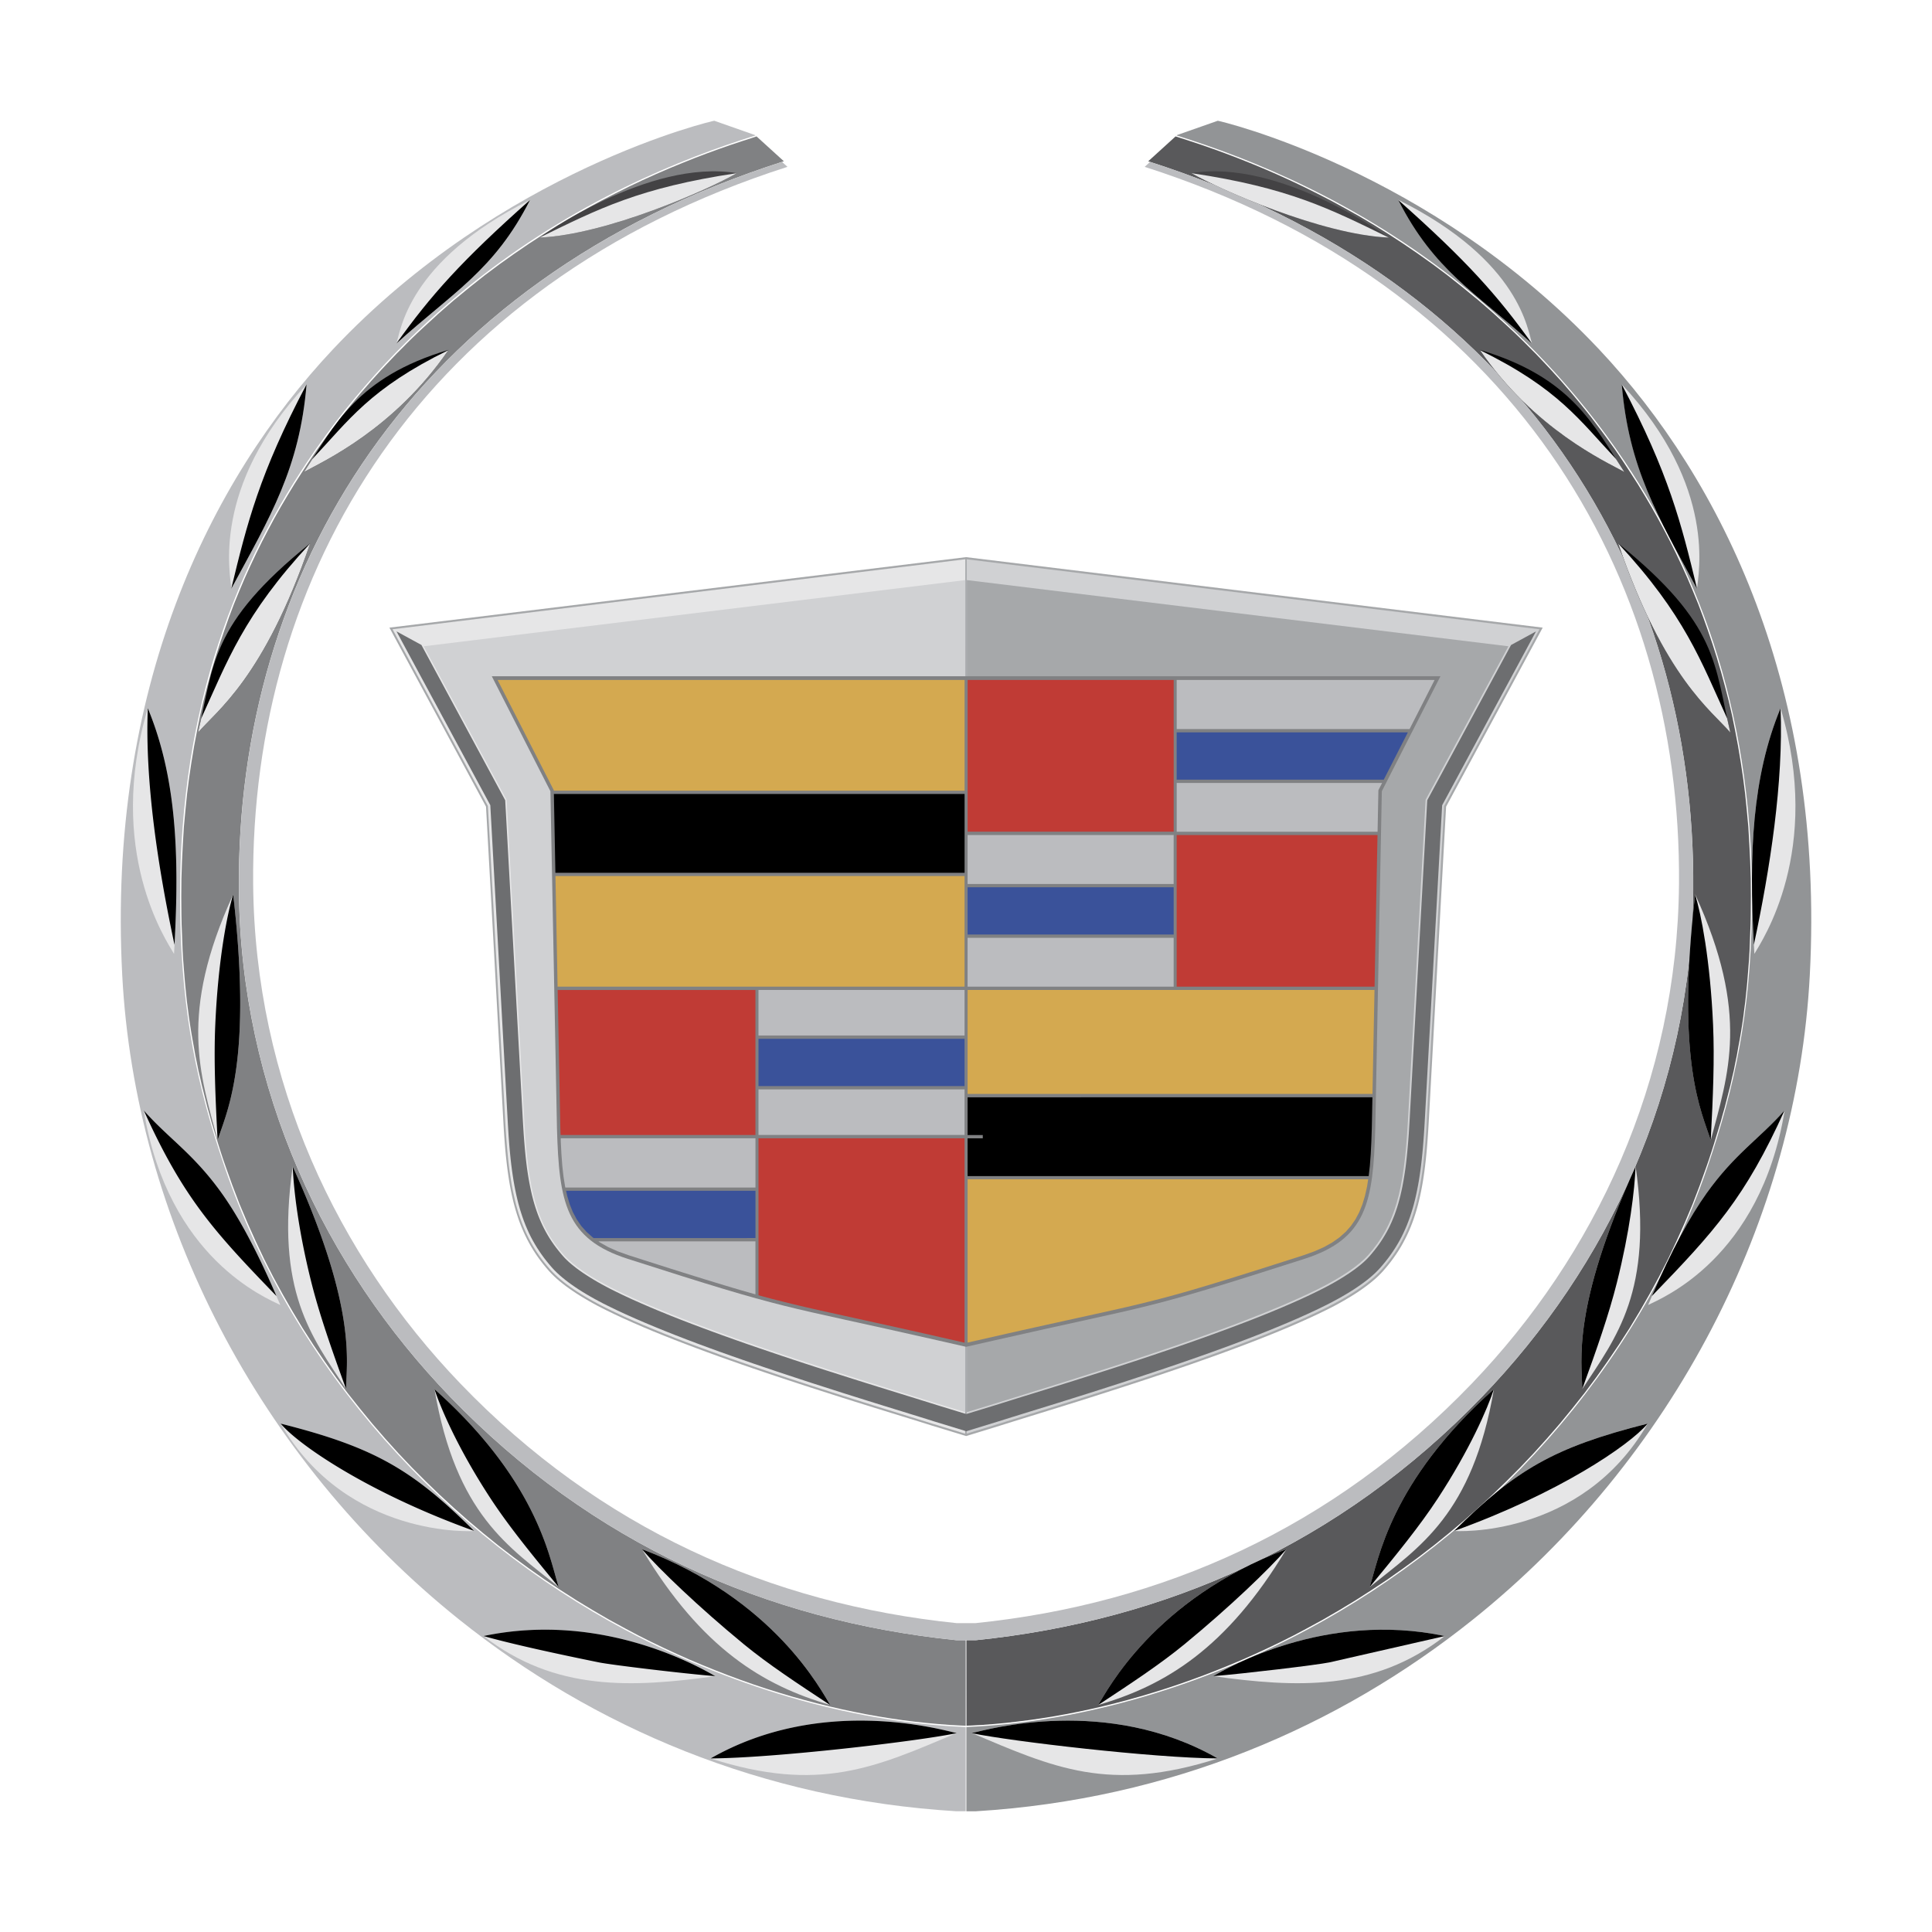
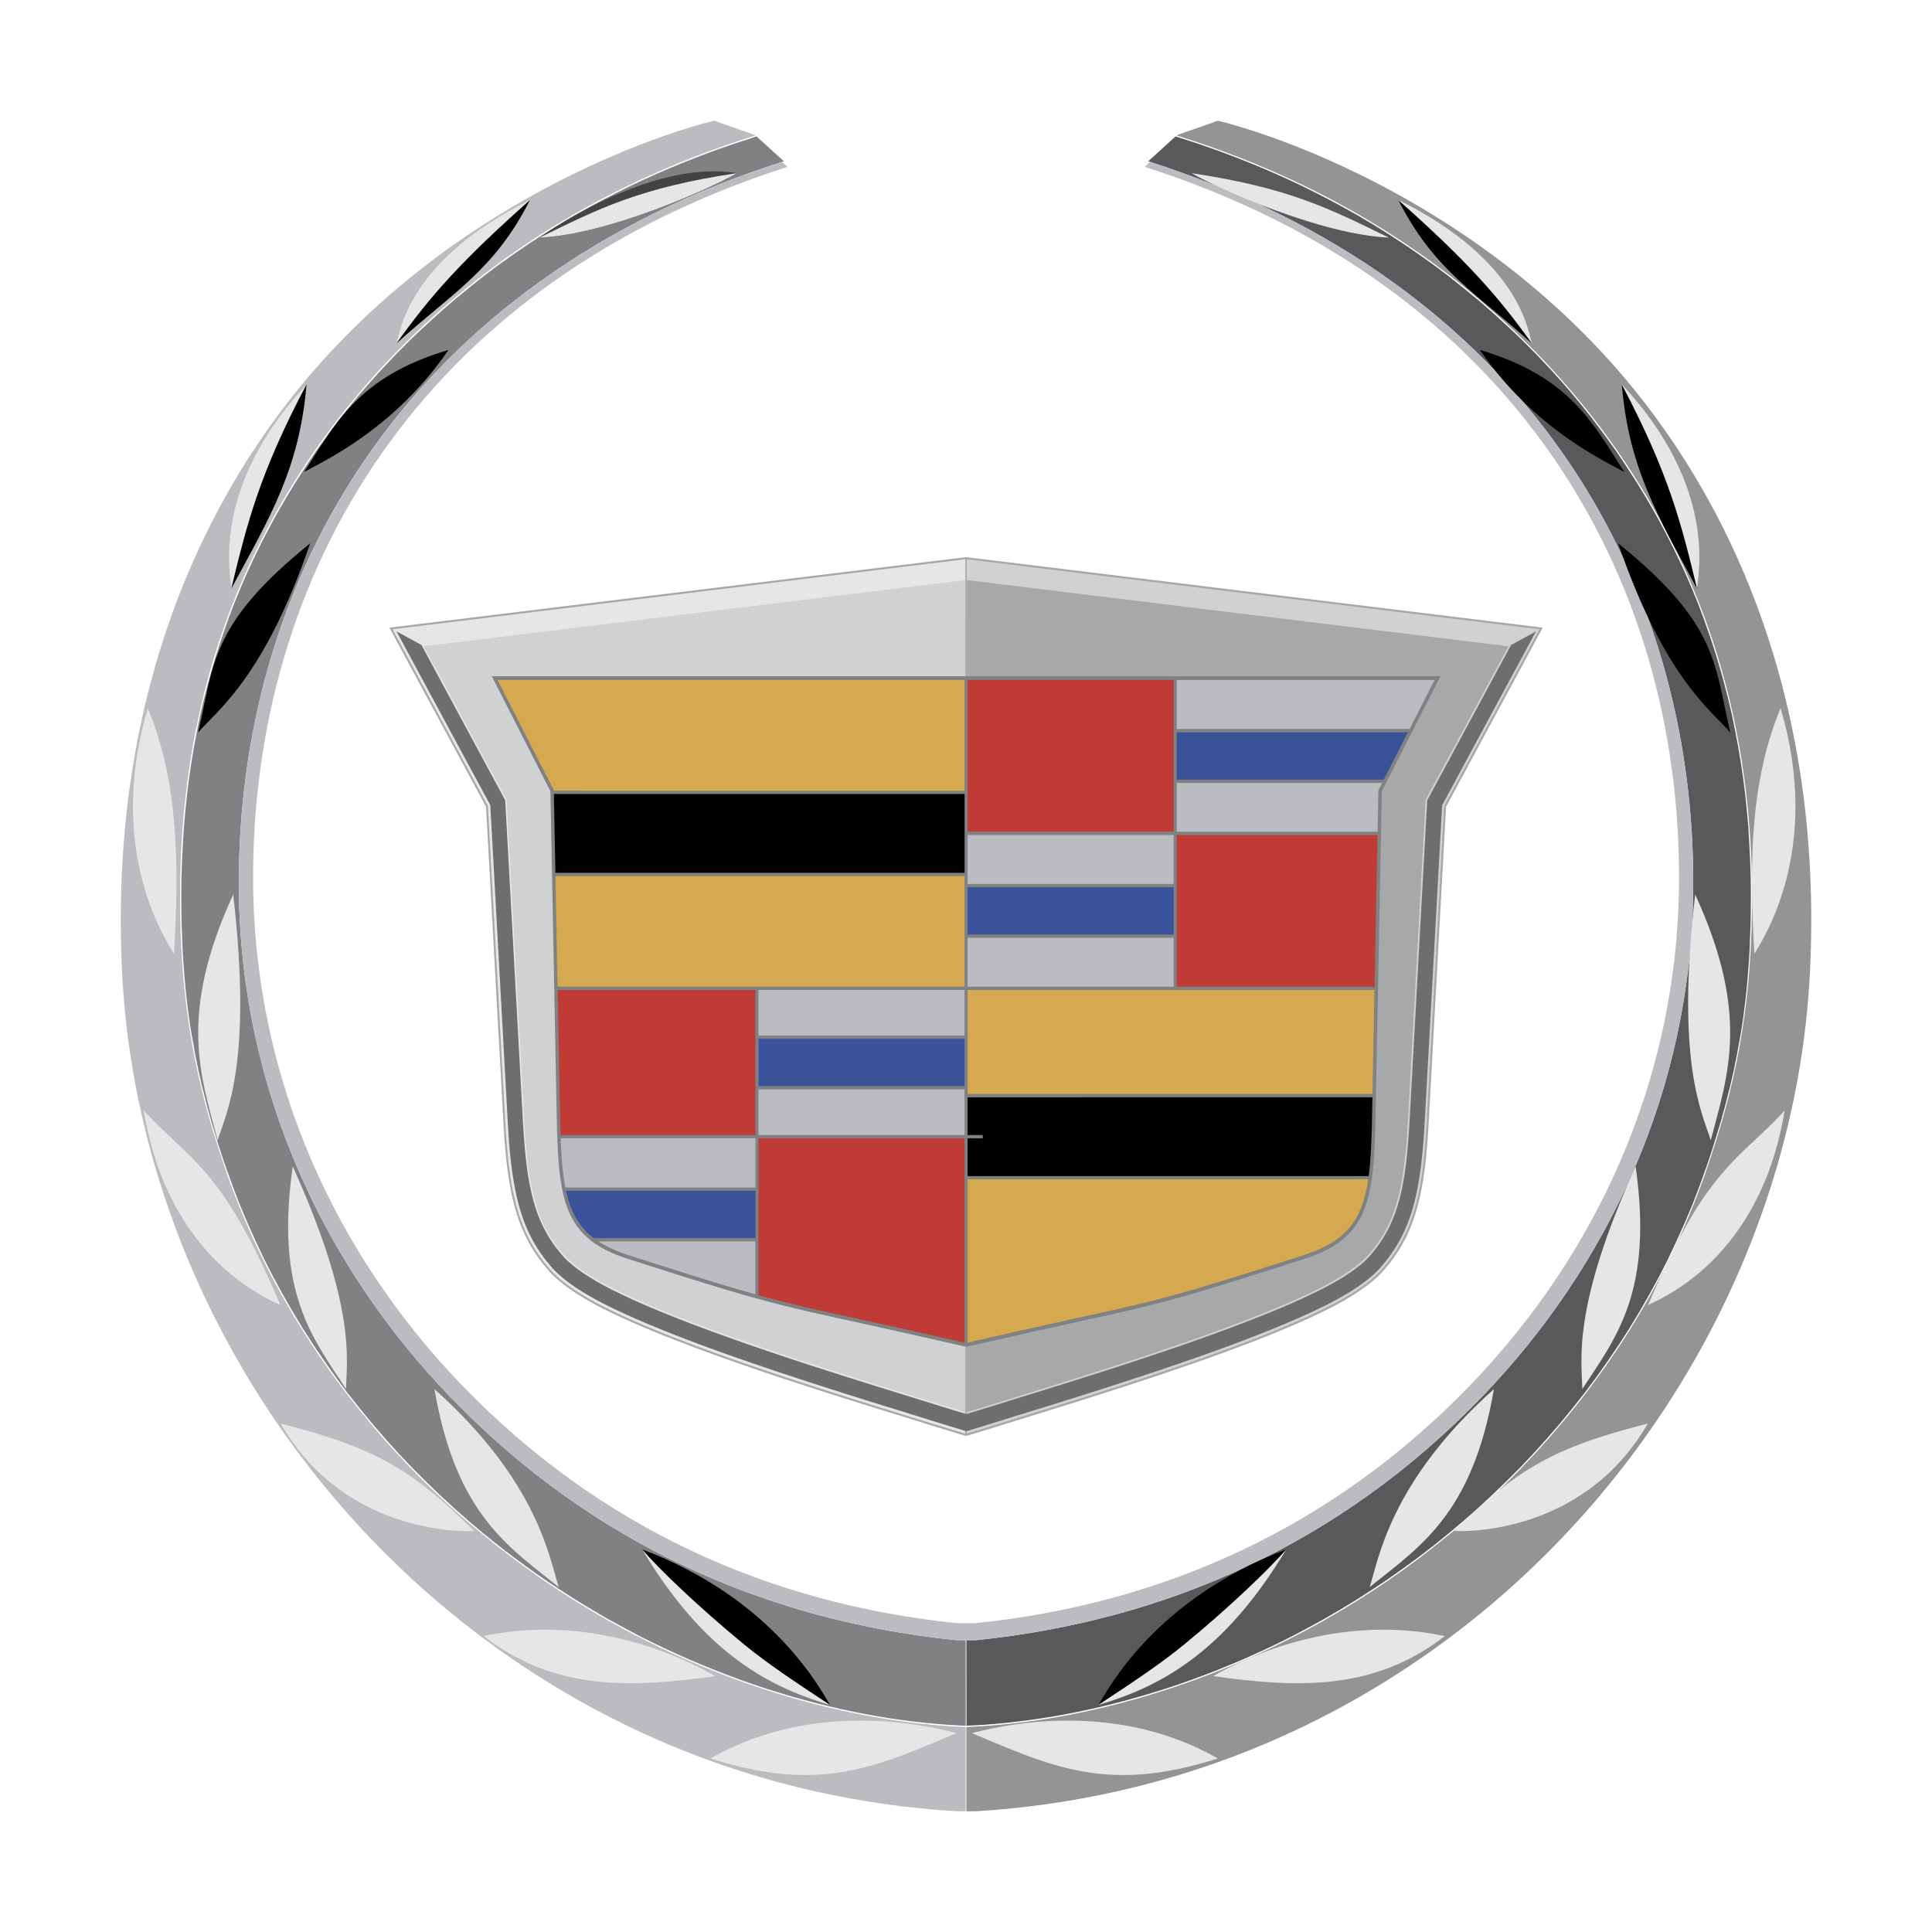
<svg xmlns="http://www.w3.org/2000/svg" height="64" width="64">
  <path d="M32.013 54.334h.312c6.292-.645 12.065-3.186 16.766-8.061 4.148-4.301 6.943-10.15 6.999-16.805.088-10.42-5.661-20.172-18.054-24.125l.906-.824.136.043.356.115.373.124.383.134.395.144.405.154.413.164.43.177.434.188.445.201.452.214.456.227.469.241.468.255.481.27.478.284.479.3.486.316.486.332.491.349.49.367.484.384.175.143.175.145.181.147.174.15.175.152.175.154.171.157.173.158.175.161.175.163.173.167.171.169.17.172.175.174.168.177.17.179.17.182.167.185.171.188.164.19.168.193.163.196.164.199.163.201.163.205.157.208.159.211.159.214.157.217.159.22.152.223.152.227.231.354.231.36.222.366.22.373.214.38.208.386.204.392.197.399.192.407.187.414.179.421.175.428.164.436.158.443.153.451.145.459.138.467.129.474.124.483.113.491.101.5.096.508.086.517.079.525.068.534.055.544.051.553.033.561.028.571.019.58.004.59-.004.6-.006.308-.012.302-.011.298-.011.293-.017.288-.022.284-.022.28-.023.276-.028.273-.028.269-.035.266-.032.262-.039.26-.041.257-.044.255-.047.252-.044.251-.052.249-.049.247-.058.246-.055.245-.063.244-.062.244-.062.242-.069.242-.066.243-.074.242-.074.242-.074.243-.077.244-.08.244-.084.245-.226.631-.238.622-.259.614-.271.605-.282.597-.299.588-.316.579-.326.57-.338.561-.356.551-.368.542-.377.532-.389.522-.406.512-.412.502-.425.491-.434.481-.445.47-.458.459-.463.447-.472.437-.48.425-.49.413-.497.402-.507.39-.514.377-.518.365-.53.353-.531.34-.541.328-.543.315-.552.301-.417.221-.422.212-.425.204-.423.196-.422.188-.428.18-.424.172-.423.164-.423.156-.422.149-.423.141-.424.132-.417.125-.417.117-.417.11-.411.102-.413.095-.411.087-.406.08-.406.072-.401.065-.395.057-.395.05-.391.045-.39.036-.378.029-.379.021-.153.006z" fill="#59595b" />
  <path d="M25.061 4.518l.906.824C13.575 9.296 7.825 19.048 7.913 29.467c.056 6.655 2.852 12.504 6.999 16.805 4.701 4.875 10.474 7.416 16.766 8.061h.312v2.834l-.153-.006-.379-.021-.378-.029-.39-.036-.389-.042-.395-.05-.395-.057-.401-.065-.406-.072-.406-.08-.411-.087-.413-.095-.412-.102-.417-.11-.417-.117-.417-.125-.424-.132-.423-.141-.422-.149-.422-.156-.423-.164-.424-.172-.428-.18-.422-.188-.423-.196-.425-.204-.422-.212-.417-.221-.553-.301-.542-.315-.541-.328-.531-.34-.53-.353-.518-.365-.514-.377-.507-.39-.497-.402-.491-.413-.48-.425-.473-.437-.463-.447-.458-.459-.445-.47-.434-.481-.424-.491-.412-.502-.406-.512-.389-.522-.377-.532-.368-.542-.355-.551-.338-.561-.327-.57-.316-.579-.299-.588-.282-.597-.271-.605-.259-.614-.238-.622-.226-.631-.085-.245-.08-.244-.077-.244-.074-.243-.074-.242-.074-.242-.066-.243-.069-.242-.062-.242-.061-.244-.063-.244-.055-.246-.058-.246-.049-.247-.052-.249-.044-.251-.046-.252-.044-.255-.041-.257-.039-.26-.033-.262-.035-.266-.028-.269-.028-.273-.024-.276-.022-.28-.022-.284-.017-.288-.011-.293-.011-.298-.012-.302-.006-.308-.005-.6.005-.59.019-.58.028-.571.034-.561.051-.553.055-.544.068-.534.078-.525.086-.517.096-.508.101-.5.113-.491.124-.483.129-.474.138-.467.145-.459.153-.451.157-.443.164-.436.175-.428.179-.421.187-.414.192-.407.197-.399.204-.392.207-.386.214-.38.22-.373.222-.366.23-.36.231-.354.152-.227.152-.223.159-.22.157-.217.159-.214.159-.211.157-.208.164-.205.163-.201.164-.199.164-.196.168-.193.164-.19.171-.188.167-.185.171-.182.17-.179.168-.177.175-.174.169-.172.171-.169.174-.167.175-.163.175-.161.173-.158.17-.157.175-.154.175-.152.173-.15.181-.147.175-.145.175-.143.483-.384.491-.367.491-.349.486-.332.486-.316.479-.3.478-.284.481-.27.468-.255.469-.241.456-.227.452-.214.445-.201.435-.188.43-.177.412-.165.405-.154.395-.144.383-.134.373-.124.356-.115z" fill="#808183" />
  <path d="M32.013 57.208h.019c3.411-.14 7.416-1.164 11.255-3.214 5.9-3.15 10.971-8.567 13.279-15.347.897-2.631 1.41-5.04 1.468-8.353.117-6.459-1.705-11.244-4.204-14.99-1.631-2.439-3.504-4.326-5.376-5.836-3.47-2.8-7.03-4.215-9.478-4.981l.013-.012L40.341 4c.014-.005 7.018 1.608 12.63 7.572 4.095 4.352 7.478 11.264 6.981 20.729-.423 8.071-4.517 16.032-11.162 21.351-4.449 3.561-10.028 5.955-16.464 6.349h-.314v-2.791z" fill="#929496" />
  <path d="M23.662 4l1.351.475.013.012c-2.447.766-6.007 2.182-9.478 4.981-1.872 1.509-3.745 3.397-5.376 5.836-2.499 3.747-4.321 8.532-4.203 14.991.058 3.313.571 5.722 1.468 8.353 2.308 6.78 7.379 12.198 13.279 15.347 3.838 2.051 7.844 3.074 11.255 3.214h.019v2.791h-.314c-6.436-.393-12.015-2.788-16.464-6.349C8.567 48.332 4.472 40.371 4.049 32.3c-.496-9.464 2.886-16.377 6.981-20.729C16.643 5.607 23.647 3.995 23.66 4z" fill="#bbbcbf" />
  <path fill="#a6a8aa" d="M33.112 47.231l.235-.074.25-.078.265-.082.281-.087.294-.091.307-.095.319-.099.33-.103.34-.106.348-.11.356-.114.362-.116.369-.119.373-.121.377-.124.379-.126.381-.128.382-.13.381-.131.38-.134.378-.134.374-.136.37-.137.365-.138.358-.138.351-.139.343-.139.335-.14.323-.14.313-.14.302-.14.288-.14.155-.077.15-.078.145-.079.14-.079.136-.08.132-.08.126-.08.122-.08.116-.081.112-.081.107-.082.101-.082.097-.083.092-.085.086-.086.079-.085.096-.111.091-.111.087-.112.084-.115.081-.116.078-.119.074-.122.071-.125.067-.127.064-.129.061-.132.057-.135.054-.138.051-.141.047-.143.045-.146.042-.15.038-.152.036-.155.034-.16.031-.163.029-.167.027-.171.025-.175.023-.18.021-.184.019-.188.018-.194.016-.199.015-.205.014-.21.013-.215.578-10.493 3.2-5.93-19.102-2.335L12.9 20.791l3.2 5.93.578 10.493.012.215.014.21.015.205.016.199.018.194.02.188.021.184.023.18.025.175.027.171.029.167.031.163.034.16.036.155.039.152.042.15.045.147.047.143.051.141.054.138.058.135.06.132.064.129.067.127.071.125.074.122.077.119.081.117.084.114.087.112.091.111.096.111.079.085.087.086.092.085.097.083.101.082.107.082.112.081.117.081.121.08.126.08.132.08.136.08.14.079.145.079.15.078.154.077.288.14.301.14.313.14.323.14.334.14.343.139.351.139.358.138.365.138.37.137.374.136.378.134.38.134.381.131.382.13.381.128.38.126.377.124.373.121.369.119.363.116.356.114.349.11.339.106.33.103.32.099.307.095.295.091.281.087.265.082.249.078.236.074 1.11.339z" />
  <path d="M25.906 5.363l.18.164C13.936 9.42 8.299 19.022 8.386 29.282c.055 6.553 2.795 12.312 6.862 16.548 4.609 4.8 10.269 7.302 16.438 7.938h.633c6.169-.635 11.828-3.137 16.438-7.938 4.067-4.236 6.807-9.994 6.862-16.548.087-10.26-5.55-19.862-17.7-23.755l.18-.164c12.349 3.966 18.08 13.702 17.992 24.105-.057 6.655-2.852 12.504-6.999 16.805-4.701 4.875-10.474 7.416-16.766 8.061h-.646c-6.292-.645-12.065-3.186-16.766-8.061-4.148-4.301-6.943-10.15-6.999-16.805-.088-10.402 5.642-20.139 17.992-24.105z" fill="#bbbcbf" />
  <path d="M9.297 47.159c3.129.787 4.38 1.54 6.411 3.556.007.008-4.206.271-6.411-3.556zm-.012-3.929c-.44-.223-3.714-1.524-4.524-6.447.825.935 1.647 1.429 2.592 2.755.586.822 1.22 2.004 1.933 3.692zm-3.52-11.631c-.252-.435-2.273-3.404-.868-8.14.979 2.36 1.054 5.004.868 8.14zm1.898-12.096c-.027-.457-.691-3.356 2.492-6.768-.229 2.77-1.192 4.365-2.492 6.768zm5.466-8.12c.141-.393.355-2.732 4.433-4.763-1.179 2.335-2.57 3.074-4.433 4.763z" fill="#e6e6e7" />
  <path d="M17.877 7.87c-.005 0 3.597-2.624 6.535-2.134-.942.544-4.311 2.038-6.535 2.134z" fill="#434244" />
  <path d="M6.56 24.268c.611-.721 2.18-1.79 3.715-6.269-3.347 2.7-3.18 4.027-3.715 6.269zm3.51-8.633c.639-.354 2.984-1.413 4.788-4.044-3.048.903-3.772 2.502-4.788 4.044z" />
  <path d="M7.209 37.774c.298-.948 1.16-2.571.516-8.144-1.821 3.974-1.092 5.946-.516 8.144zm4.255 8.24c.013-.943.361-2.681-1.768-7.375-.584 4.153.632 5.638 1.768 7.375zm7.046 6.562c-.303-.91-.658-3.467-4.118-6.56.715 4.168 2.474 5.231 4.118 6.56zm8.992 3.904c-.3-.473-1.839-3.501-6.235-5.161 1.982 3.302 4.026 4.518 6.235 5.161zm-3.807-.955c-.454-.256-3.702-2.166-7.677-1.329 2.369 1.846 4.942 1.706 7.677 1.329zm7.993 1.886c-.522-.118-4.485-1.255-8.149.84 3.607 1.157 5.454.297 8.149-.84z" fill="#e6e6e7" />
-   <path d="M31.688 57.411c-.522-.118-4.483-1.254-8.147.839 2.102-.011 6.838-.564 8.142-.836a.027.029 0 0 0 .006-.002zm-7.993-1.886c-.455-.257-3.703-2.166-7.676-1.329l.001.001c.946.266 2.414.586 3.821.872.417.085 2.82.373 3.854.456zM9.297 47.159c3.128.787 4.38 1.54 6.409 3.555-3.463-1.246-5.798-2.831-6.409-3.555zM4.764 36.786c.824.933 1.644 1.427 2.588 2.751.551.774 1.145 1.865 1.806 3.396-2.077-2.145-3.093-3.266-4.394-6.146zm6.7 9.227c.014-.943.359-2.682-1.767-7.37.032.779.191 2.143.62 3.848.269 1.063.662 2.192 1.147 3.522zm-4.255-8.24c.298-.948 1.159-2.572.516-8.14-.197.628-.5 2.165-.594 4.322-.049 1.122 0 2.357.078 3.817zM18.51 52.576c-.303-.91-.658-3.467-4.118-6.56.212.65.798 2.004 1.863 3.629.598.912 1.353 1.84 2.254 2.931zM4.896 23.46c.947 2.284 1.047 4.833.885 7.837-.538-2.514-.983-5.385-.885-7.837z" />
-   <path d="M6.56 24.268c.611-.721 2.179-1.79 3.715-6.267-2.215 2.385-2.74 3.899-3.609 5.797zm3.51-8.633c.638-.353 2.98-1.411 4.784-4.036-2.608 1.278-3.297 2.325-4.508 3.608l-.276.429z" fill="#e6e6e7" />
  <path d="M27.502 56.48c-.3-.473-1.839-3.501-6.235-5.161l.004.008c.575.662 1.861 1.899 3.369 3.14.802.659 1.761 1.291 2.858 2.013zM7.662 19.502v-.005c.524-2.167.932-3.807 2.491-6.761l.002-.002c-.23 2.77-1.192 4.364-2.493 6.767zm5.466-8.12h0c1.143-1.599 2.167-2.75 4.43-4.758-1.179 2.331-2.569 3.07-4.43 4.758z" />
  <path d="M17.877 7.87l.002-.002c1.945-.949 3.298-1.649 6.531-2.132-.944.545-4.31 2.037-6.533 2.134zm36.707 39.288c-3.129.787-4.381 1.54-6.411 3.556-.007.008 4.206.272 6.411-3.556zm.012-3.929c.44-.223 3.714-1.524 4.524-6.447-.825.935-1.647 1.429-2.592 2.755-.586.822-1.22 2.004-1.932 3.692zm3.52-11.631c.251-.435 2.273-3.404.868-8.14-.979 2.36-1.054 5.004-.868 8.14zm-1.898-12.096c.028-.457.691-3.356-2.492-6.768.23 2.77 1.192 4.365 2.492 6.768zm-5.466-8.12c-.141-.393-.355-2.732-4.433-4.763 1.18 2.335 2.57 3.074 4.433 4.763z" fill="#e6e6e7" />
-   <path d="M46.003 7.87c.006 0-3.597-2.624-6.534-2.134.942.544 4.31 2.038 6.534 2.134z" fill="#434244" />
  <path d="M57.32 24.268c-.611-.721-2.18-1.79-3.715-6.269 3.347 2.7 3.18 4.027 3.715 6.269zm-3.51-8.633c-.639-.354-2.984-1.413-4.789-4.044 3.048.903 3.772 2.502 4.789 4.044z" />
  <path d="M56.671 37.774c-.298-.948-1.16-2.571-.516-8.144 1.821 3.974 1.092 5.946.516 8.144zm-4.256 8.24c-.013-.943-.361-2.681 1.768-7.375.584 4.153-.632 5.638-1.768 7.375zm-7.045 6.562c.302-.91.658-3.467 4.118-6.56-.715 4.168-2.474 5.231-4.118 6.56zm-8.992 3.904c.3-.473 1.839-3.501 6.235-5.161-1.983 3.302-4.027 4.518-6.235 5.161zm3.807-.955c.454-.256 3.702-2.166 7.677-1.329-2.369 1.846-4.942 1.706-7.677 1.329zm-7.993 1.886c.522-.118 4.485-1.255 8.149.84-3.607 1.157-5.454.297-8.149-.84z" fill="#e6e6e7" />
-   <path d="M32.191 57.411c.522-.118 4.483-1.254 8.147.839-2.102-.011-6.838-.564-8.142-.836zm7.993-1.886c.455-.257 3.703-2.166 7.676-1.329l-.001.001-3.821.872c-.417.085-2.82.373-3.854.456zm14.398-8.366c-3.128.787-4.38 1.54-6.41 3.555 3.463-1.246 5.798-2.831 6.41-3.555zm4.532-10.373c-.824.933-1.644 1.427-2.588 2.751-.551.774-1.145 1.865-1.806 3.396 2.078-2.145 3.093-3.266 4.394-6.146zm-6.7 9.227c-.013-.943-.359-2.682 1.767-7.37-.032.779-.191 2.143-.62 3.848-.268 1.063-.662 2.192-1.147 3.522zm4.255-8.24c-.298-.948-1.159-2.572-.516-8.14.197.628.5 2.165.595 4.322.049 1.122 0 2.357-.078 3.817zm-11.3 14.803c.302-.91.658-3.467 4.118-6.56-.212.65-.799 2.004-1.863 3.629-.598.912-1.354 1.84-2.254 2.931zM58.983 23.46c-.947 2.284-1.047 4.833-.884 7.837.537-2.514.983-5.385.884-7.837z" />
-   <path d="M57.32 24.268c-.611-.721-2.179-1.79-3.715-6.267 2.215 2.385 2.74 3.899 3.609 5.797zm-3.51-8.633c-.639-.353-2.98-1.411-4.784-4.036 2.608 1.278 3.297 2.325 4.508 3.608l.276.429z" fill="#e6e6e7" />
  <path d="M36.377 56.48c.3-.473 1.839-3.501 6.235-5.161l-.005.008c-.575.662-1.861 1.899-3.369 3.14-.802.659-1.761 1.291-2.858 2.013zm19.839-36.976v-.006c-.524-2.167-.932-3.807-2.492-6.761l-.001-.002c.23 2.77 1.192 4.364 2.492 6.767zm-5.466-8.12h0c-1.143-1.599-2.168-2.75-4.43-4.758 1.179 2.331 2.569 3.07 4.43 4.758z" />
  <path d="M46.003 7.87l-.002-.002c-1.945-.949-3.299-1.649-6.531-2.132.943.545 4.31 2.037 6.533 2.134zM31.977 18.526l-18.974 2.319 3.159 5.854.578 10.509.013.215.014.209.015.204.016.199.018.193.019.188.021.183.023.179.025.173.026.17.029.165.031.162.034.158.035.154.038.151.041.148.044.145.047.141.05.139.053.136.056.133.06.131.063.128.066.124.07.124.073.12.076.117.079.115.083.113.085.111.09.109.094.11.078.084.085.084.09.083.095.082.1.081.105.081.11.08.115.08.121.08.125.079.131.08.135.079.14.079.144.078.149.078.153.077.287.139.3.14.313.139.323.14.334.14.342.139.351.139.358.138.364.138.37.136.374.136.377.135.38.133.381.131.381.13.381.128.379.126.377.124.373.122.368.118.362.116.356.113.348.11.339.106.33.104.319.099.308.095.295.092.28.087.266.082.25.078.235.073 1.067.326z" fill="#e6e6e7" />
  <path fill="#d0d1d3" d="M33.095 47.164l.235-.073.25-.078.265-.082.281-.087.294-.092.307-.095.319-.099.33-.104.339-.106.348-.11.356-.113.362-.116.368-.118.373-.122.377-.124.379-.126.381-.128.382-.13.381-.131.38-.133.377-.135.374-.136.37-.136.364-.138.358-.138.35-.139.343-.139.334-.14.323-.14.312-.139.3-.14.288-.139.153-.077.149-.078.144-.078.14-.079.135-.079.131-.08.125-.079.121-.08.115-.08.11-.08.105-.081.1-.081.095-.082.09-.083.085-.084.078-.084.095-.11.089-.109.086-.111.083-.113.079-.115.076-.117.073-.12.07-.123.066-.124.063-.128.06-.131.056-.133.053-.136.05-.139.047-.141.044-.145.042-.148.038-.151.035-.154.033-.158.031-.161.029-.165.026-.17.025-.173.023-.179.021-.183.02-.188.018-.193.016-.198.015-.204.014-.209.012-.215.579-10.509 3.159-5.854-18.974-2.319v28.964zm-1.118-27.948l-17.941 2.193 2.745 5.085.588 10.672c.126 2.283.425 3.407 1.313 4.41.3.339.9.749 1.686 1.138 2.89 1.432 8.312 3.036 10.713 3.792l.896.273z" />
  <path d="M32.924 46.506c2.402-.756 7.823-2.36 10.714-3.792.786-.389 1.385-.799 1.686-1.138.888-1.004 1.187-2.127 1.313-4.41l.588-10.672 2.744-5.085-17.941-2.193V46.78z" fill="#a6a8aa" />
  <path d="M32.002 44.615l-.895-.204c-5.437-1.237-4.813-.944-10.317-2.712-2.048-.658-2.271-1.867-2.34-4.325l-.217-11.164-1.942-3.809h31.426l-1.942 3.809-.217 11.164c-.069 2.458-.292 3.667-2.34 4.325-5.504 1.768-4.881 1.475-10.317 2.712z" fill="#808183" />
  <path d="M45.463 36.348l-.02 1.023-.015.445-.021.416-.029.387-.038.34H32.053v-1.25h.503V37.6h-.503v-1.25zm-27.065-7.436l-.05-2.61h13.605v2.61z" />
  <path fill="#d4a950" d="M45.323 39.066l-.038.243-.069.306-.085.282-.104.258-.126.237-.149.217-.176.199-.206.183-.239.168-.276.154-.315.14-.357.128-.497.159-.464.148-.433.138-.404.127-.377.118-.352.109-.33.101-.309.094-.291.087-.275.081-.262.075-.25.07-.241.066-.234.062-.23.059-.227.057-.227.056-.229.055-.234.055-.24.055-.249.056-.26.058-.273.06-.288.064-.306.067-.327.072-.348.077-.373.082-.399.089-.428.095-.459.103-.492.112-.822.187v-5.411zm.209-6.272l-.067 3.444H32.053v-3.444zm-27.187-6.601v-.016l-1.862-3.652h15.47v3.669zm.126 6.491l-.071-3.663h13.552v3.663z" />
  <path fill="#3a529a" d="M32.053 30.958v-1.565h6.826v1.565zm14.584-6.697l-.798 1.566h-6.86v-1.566zM31.952 34.412v1.566h-6.826v-1.566zm-12.285 6.601l-.032-.022-.206-.183-.176-.199-.149-.217-.126-.237-.104-.258-.085-.282-.037-.168h6.274v1.565z" />
  <path fill="#bbbcbf" d="M32.053 29.283v-1.622h6.826v1.622zm6.826 3.402h-6.826v-1.618h6.826zm6.905-6.749l-.123.241-.027 1.375H38.98v-1.616zm-6.805-3.412h8.544l-.829 1.627h-7.714zm-7.027 13.564v1.509h-6.826v-1.509zm-6.826-3.294h6.826v1.508h-6.826zm-6.399 6.544l-.007-.029-.053-.332-.04-.359-.029-.387-.021-.416-.003-.108h6.452v1.631zm6.298 3.539l-.208-.059-.262-.075-.275-.081-.291-.087-.309-.094-.33-.101-.352-.109-.377-.118-.404-.127-.433-.138-.464-.148-.497-.159-.358-.128-.315-.14-.275-.154-.052-.037h5.202z" />
  <path fill="#c03b35" d="M45.632 27.661l-.098 5.024h-6.555v-5.024zm-13.578-5.137h6.826v5.027h-6.826zM18.57 37.598l-.008-.227-.089-4.576h6.552v4.803zm13.382 6.88l-.822-.187-.492-.112-.459-.103-.428-.095-.4-.089-.373-.082-.348-.077-.326-.072-.306-.067-.288-.064-.273-.06-.26-.058-.249-.056-.24-.055-.233-.055-.229-.055-.227-.056-.227-.057-.23-.059-.234-.062-.182-.05v-5.2h6.826z" />
  <path fill="#6d6e70" d="M33.075 47.085l.235-.074.25-.078.265-.082.281-.087.295-.091.308-.095.319-.099.33-.103.339-.107.348-.109.356-.114.362-.116.368-.118.373-.122.376-.124.379-.126.381-.128.381-.129.381-.132.38-.133.377-.134.374-.136.369-.136.364-.138.358-.138.35-.139.342-.139.333-.139.322-.139.311-.139.3-.139.286-.139.152-.076.148-.078.143-.077.139-.078.134-.078.13-.079.124-.078.119-.079.114-.079.109-.079.105-.08.098-.08.093-.08.088-.081.082-.082.075-.081.093-.108.088-.107.085-.109.081-.111.078-.113.075-.115.072-.118.069-.121.065-.122.062-.126.059-.129.056-.131.052-.134.05-.137.046-.139.044-.143.041-.147.038-.149.035-.152.033-.157.031-.16.029-.164.026-.168.025-.172.023-.178.021-.182.019-.187.018-.192.016-.197.015-.203.014-.209.013-.215.58-10.528 3.108-5.758-.826.45-2.776 5.144-.587 10.658-.013.212-.013.204-.015.198-.016.192-.017.187-.018.18-.02.174-.021.169-.024.164-.025.159-.027.154-.028.15-.031.145-.032.141-.035.137-.037.133-.039.129-.042.126-.044.123-.047.118-.049.116-.052.114-.054.111-.058.108-.061.106-.063.104-.066.102-.069.1-.073.099-.076.098-.079.097-.082.096-.061.066-.068.068-.074.069-.081.069-.088.071-.093.072-.1.072-.105.073-.111.073-.116.074-.122.074-.126.074-.132.074-.136.074-.141.073-.146.073-.28.136-.292.136-.306.136-.317.137-.328.137-.338.137-.346.137-.354.136-.361.136-.366.135-.371.135-.374.133-.377.133-.379.13-.379.129-.379.128-.378.126-.375.123-.372.121-.367.118-.362.115-.354.113-.347.11-.339.106-.329.103-.319.099-.307.095-.294.091-.281.087-.266.083-.25.078-.234.073-.935.286-.935-.286-.234-.073-.25-.078-.266-.083-.281-.087-.294-.091-.308-.095-.319-.099-.329-.103-.339-.106-.348-.11-.354-.113-.362-.115-.367-.118-.372-.121-.374-.123-.378-.126-.378-.128-.379-.129-.379-.13-.378-.133-.374-.133-.371-.135-.366-.135-.361-.136-.354-.136-.346-.137-.338-.137-.327-.137-.317-.137-.306-.136-.292-.136-.279-.136-.146-.073-.141-.074-.136-.074-.132-.074-.126-.074-.122-.074-.116-.074-.111-.073-.105-.073-.1-.072-.093-.072-.088-.071-.081-.069-.074-.069-.069-.068-.061-.066-.082-.096-.079-.097-.076-.098-.073-.099-.069-.1-.067-.102-.063-.104-.061-.107-.058-.108-.055-.111-.052-.114-.05-.116-.047-.119-.044-.122-.042-.126-.04-.129-.037-.133-.035-.137-.032-.14-.031-.145-.029-.15-.027-.154-.025-.159-.024-.164-.021-.169-.02-.175-.018-.18-.017-.187-.016-.192-.015-.198-.013-.204-.013-.212-.587-10.658-2.776-5.144-.826-.45 3.108 5.758.58 10.528.013.215.013.209.015.203.016.198.018.192.019.187.021.182.023.178.025.172.026.168.029.164.031.16.033.157.035.152.038.149.041.147.044.143.046.139.049.137.052.134.056.131.058.129.062.126.065.122.069.121.072.118.075.115.078.113.081.111.085.109.088.107.093.108.075.081.083.082.088.081.093.08.099.08.104.08.109.079.114.079.119.079.124.078.13.079.134.078.139.078.143.077.148.078.153.076.286.139.299.139.312.139.322.139.333.139.342.139.35.139.358.138.364.138.369.136.374.136.377.134.38.133.381.132.381.129.38.128.379.126.377.124.373.122.368.118.362.116.356.114.348.109.339.107.33.103.319.099.307.095.295.091.281.087.265.082.25.078.235.074 1.072.328z" />
</svg>